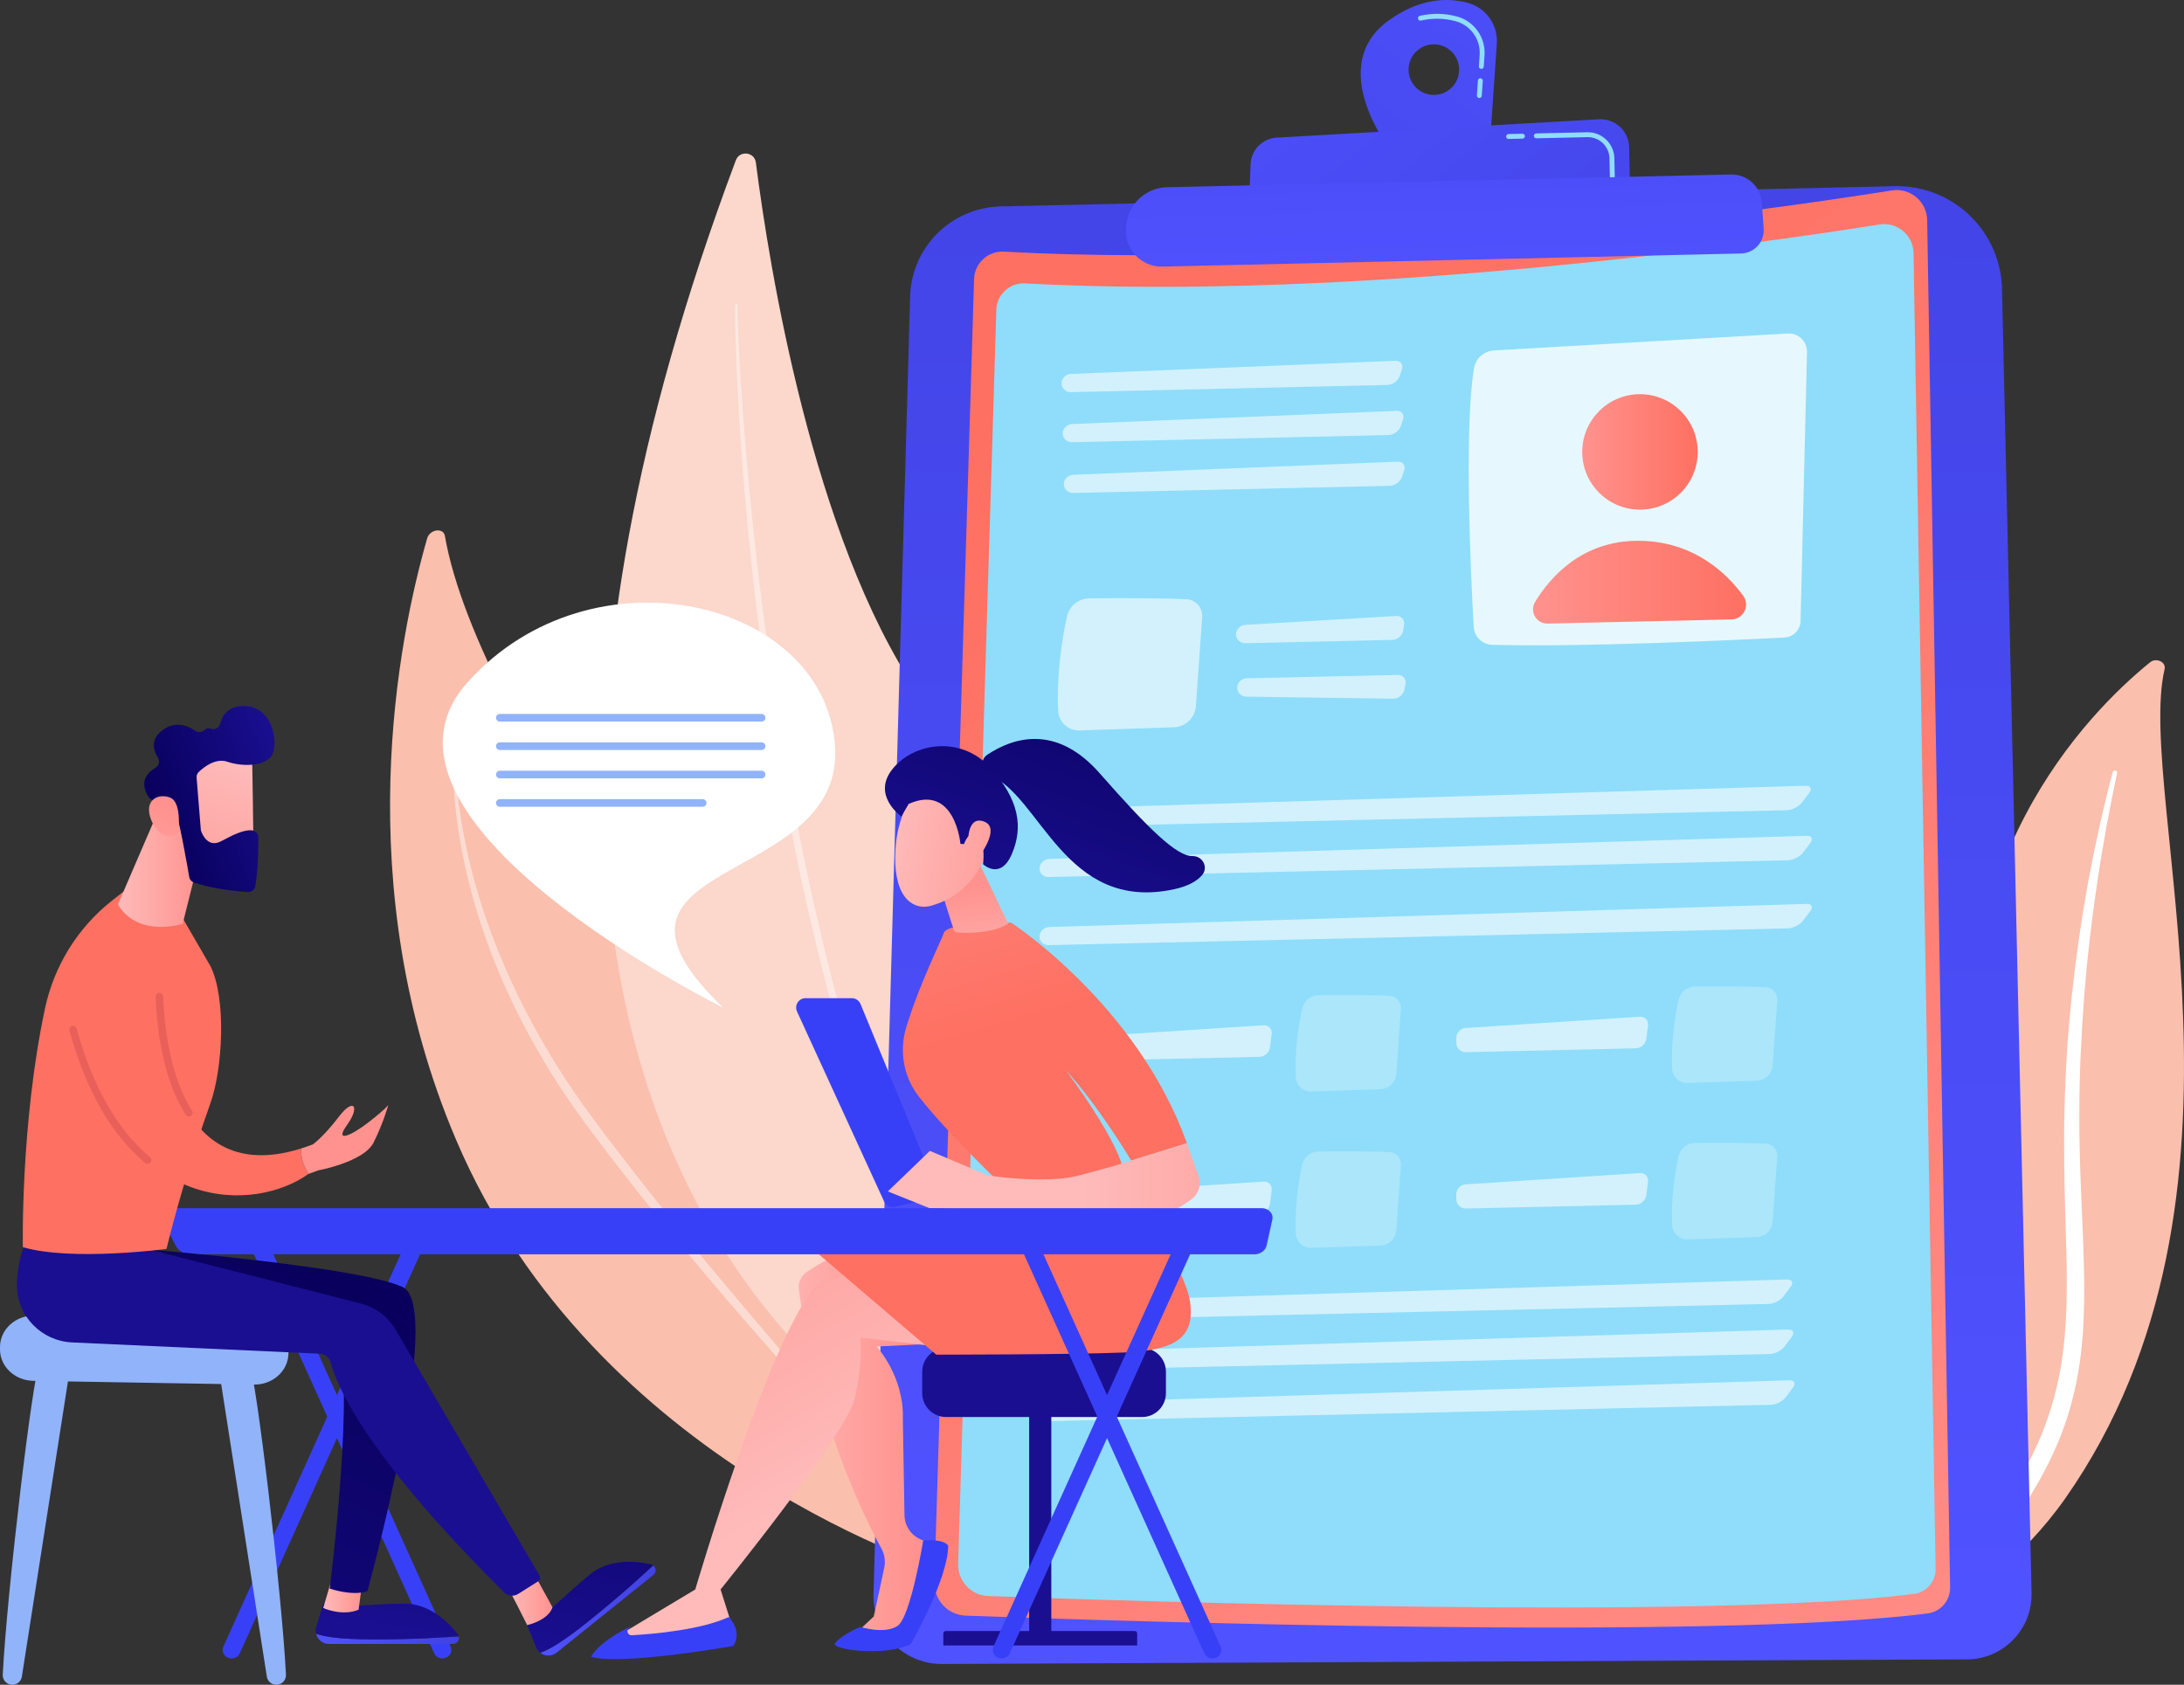
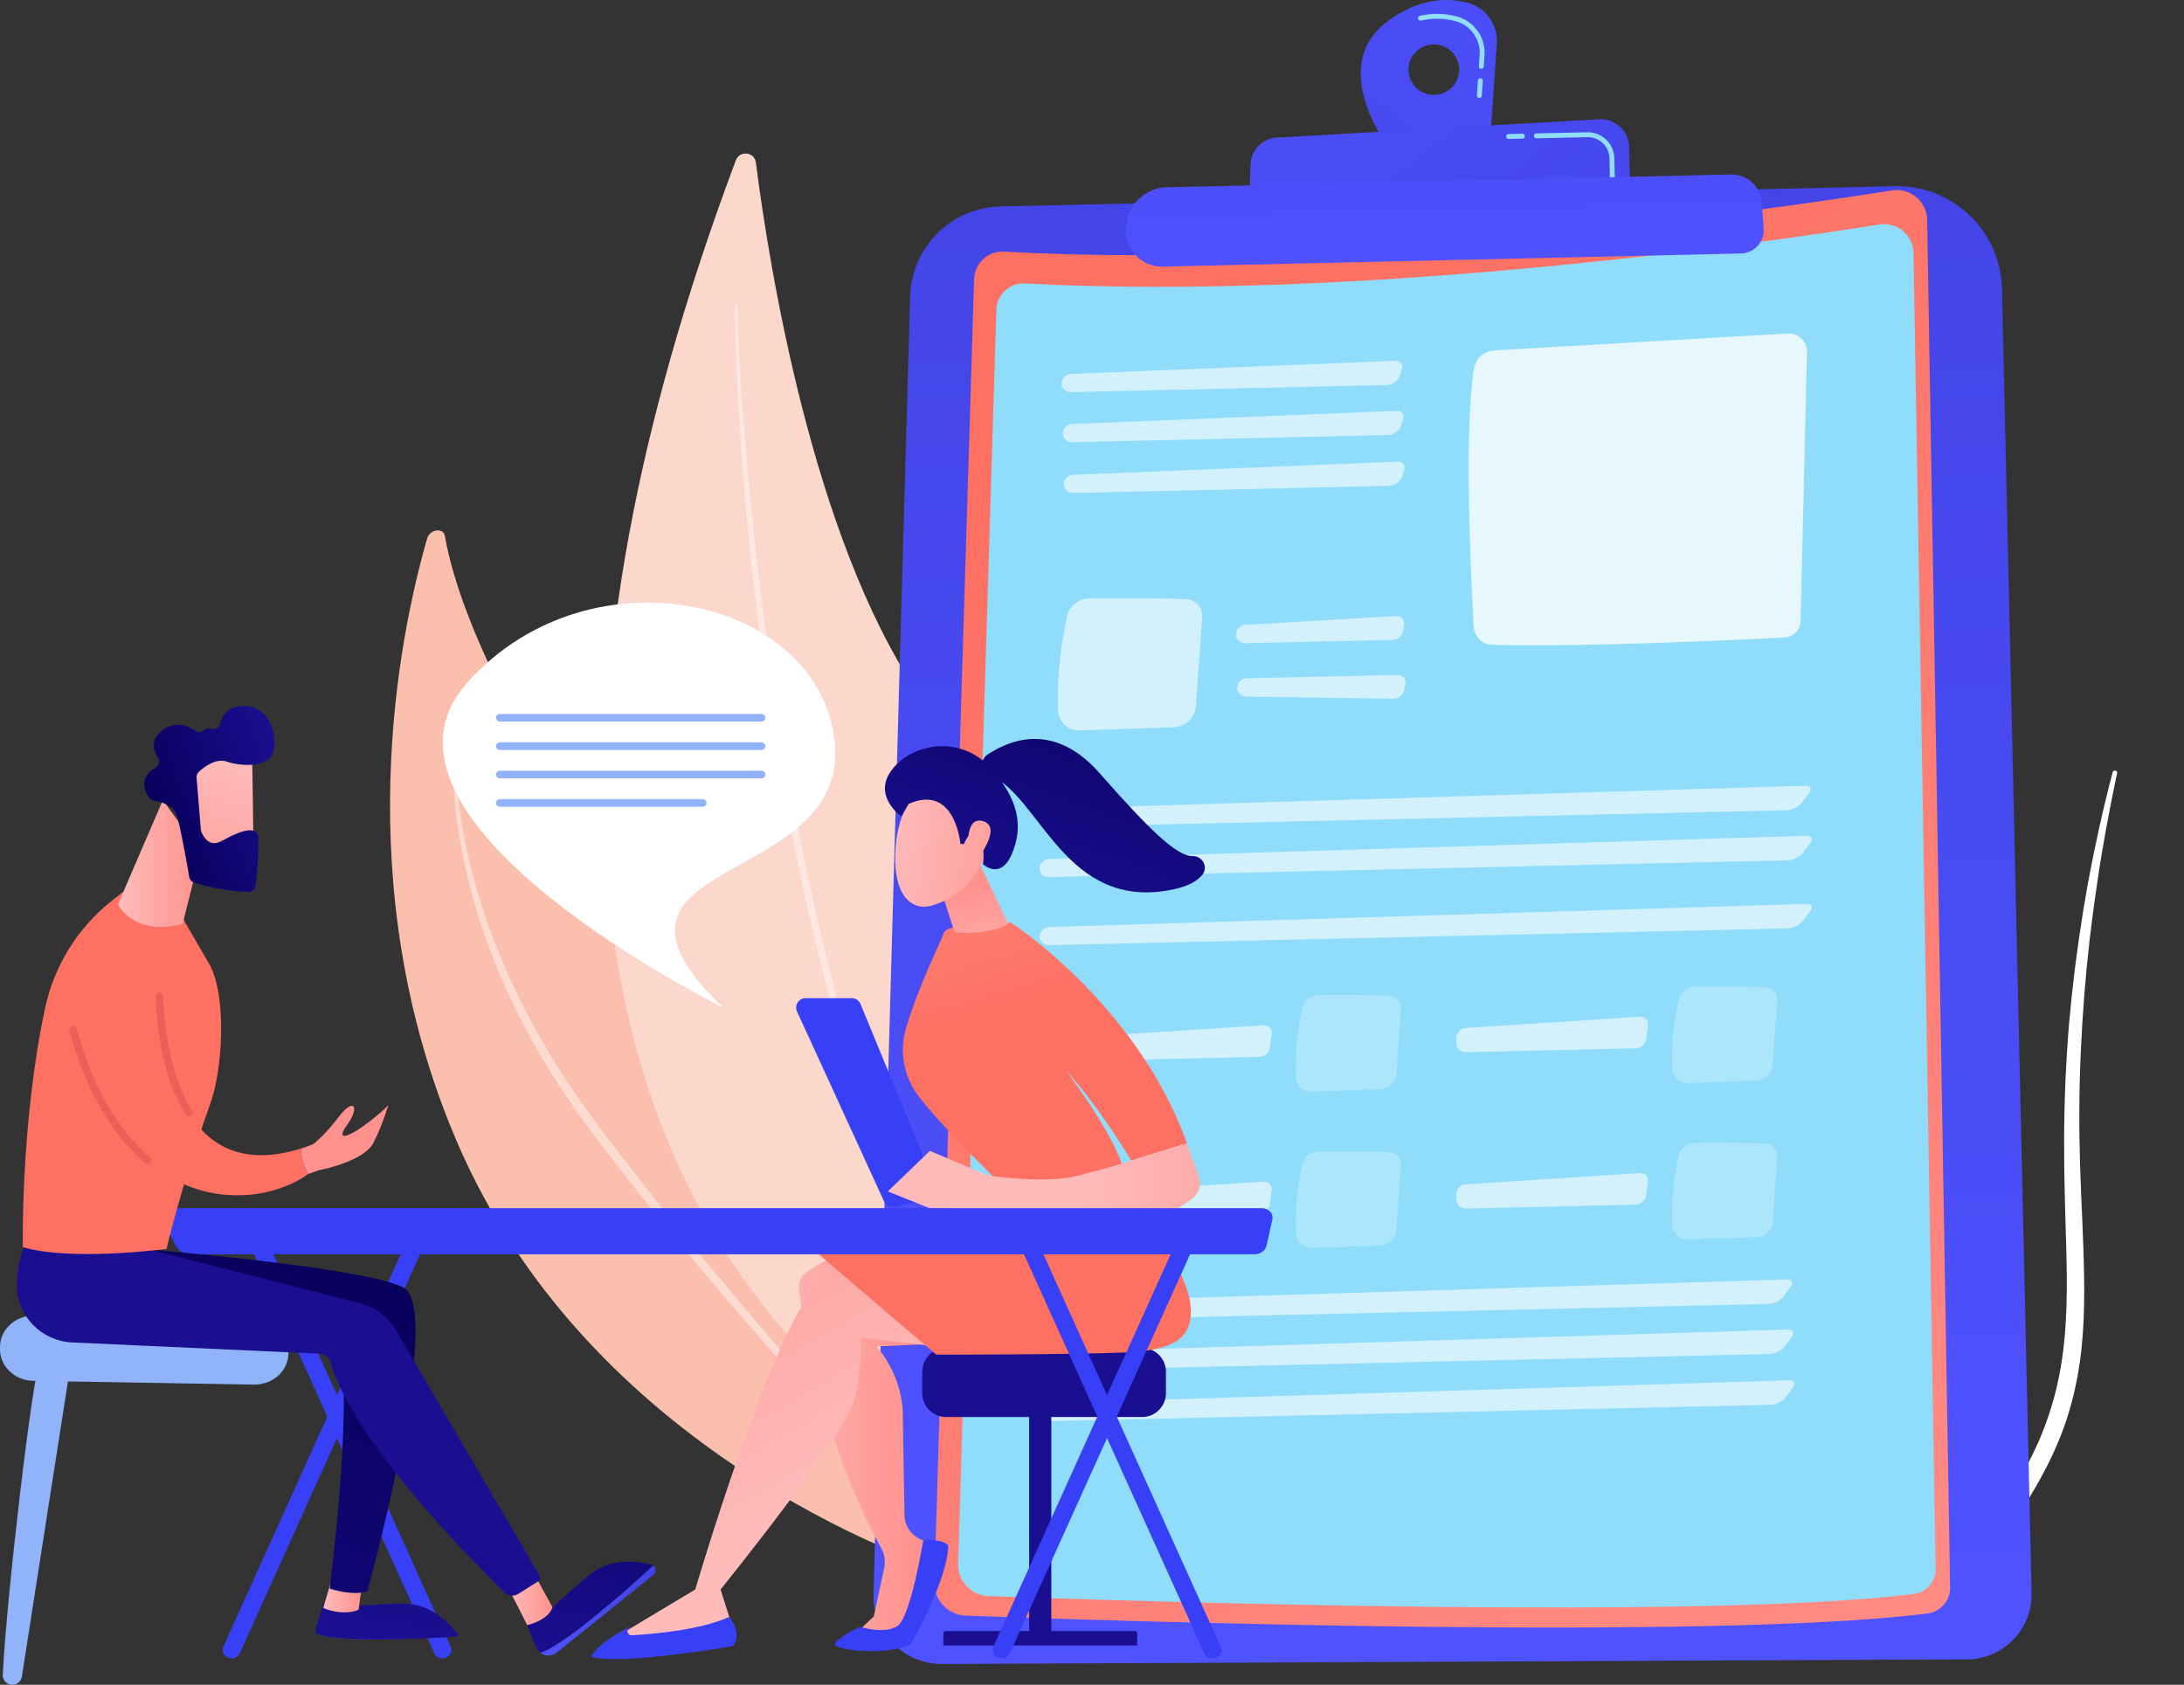
<svg xmlns="http://www.w3.org/2000/svg" id="Layer_1" x="0px" y="0px" width="609.568px" height="470.277px" viewBox="0 0 609.568 470.277" xml:space="preserve">
  <rect x="0" y="0" width="609.568" height="470.277" fill="#333333" stroke="none" />
  <g>
    <g>
-       <path fill="#FABFAD" d="M604.154,186.787c0.469-1.99-2.33-3.312-4.046-1.922c-17.404,14.113-59.225,56.38-48.804,130.24    c13.076,92.671-9.277,126.486-37.106,147.113c0,0,38.218-9.7,62.264-44.011C635.493,333.961,595.844,222.17,604.154,186.787z" />
      <path fill="#FFFFFF" d="M590.908,215.732c-2.178,10.316-4.117,20.665-5.616,31.06c-1.564,10.385-2.763,20.805-3.58,31.247    c-0.771,10.443-1.319,20.894-1.35,31.351c-0.087,10.454,0.348,20.902,0.826,31.39c0.411,10.485,0.896,21.044,0.128,31.68    c-0.754,10.613-2.99,21.319-7.424,31.354c-1.104,2.5-2.271,4.994-3.595,7.405c-1.274,2.43-2.67,4.813-4.119,7.174    c-2.92,4.712-6.207,9.263-9.871,13.583c-7.354,8.623-16.227,16.275-25.998,22.749c-1.026,0.684-2.502,0.518-3.292-0.374    c-0.772-0.872-0.6-2.114,0.38-2.804l0.007-0.007c2.324-1.631,4.627-3.282,6.833-5.021c1.12-0.855,2.193-1.748,3.284-2.625    c1.053-0.911,2.148-1.787,3.167-2.725c4.152-3.694,7.996-7.636,11.482-11.8c7.015-8.295,12.631-17.537,16.886-27.117    c2.064-4.813,3.714-9.75,4.922-14.777c1.197-5.03,1.956-10.146,2.374-15.306c0.838-10.321,0.458-20.775,0.134-31.264    c-0.309-10.488-0.533-21.029-0.257-31.564c0.123-5.266,0.354-10.529,0.694-15.787c0.153-2.631,0.366-5.258,0.57-7.883    c0.235-2.625,0.489-5.246,0.766-7.868c1.129-10.485,2.63-20.933,4.509-31.325c1.939-10.384,4.193-20.721,6.906-30.965    c0.078-0.292,0.417-0.477,0.756-0.409C590.761,215.168,590.97,215.448,590.908,215.732z" />
    </g>
    <g>
      <path fill="#FABFAD" d="M264.982,439.034c0,0,11.246-44.133-22.254-90.968c-31.078-43.45-109.135-144.27-118.557-198.468    c-0.415-2.401-4.209-1.877-4.948,0.687c-7.91,27.519-22.138,96.766,8.012,167.734C166.116,409.54,264.982,439.034,264.982,439.034    z" />
      <path opacity="0.45" fill="#FFFFFF" d="M127.206,199.69c0,0-0.136,1.045-0.238,3.018c-0.099,1.972-0.161,4.869-0.048,8.552    c0.125,3.68,0.453,8.142,1.137,13.222c0.696,5.073,1.699,10.77,3.185,16.896c1.477,6.123,3.471,12.658,5.992,19.414    c2.543,6.748,5.559,13.74,9.152,20.738c3.593,6.994,7.681,14.03,12.247,20.911c1.166,1.705,2.334,3.418,3.504,5.134    c1.223,1.681,2.453,3.37,3.68,5.059c2.495,3.359,5.051,6.733,7.614,10.063c5.128,6.682,10.375,13.273,15.593,19.724    c5.215,6.45,10.437,12.728,15.536,18.763c10.157,12.113,19.855,23.255,27.867,33.077c4.014,4.911,7.534,9.546,10.516,13.761    c2.98,4.214,5.379,8.036,7.165,11.292c1.792,3.256,2.952,5.94,3.703,7.782c0.372,0.922,0.61,1.648,0.793,2.128    c0.177,0.486,0.266,0.732,0.266,0.732c0.065,0.171-0.021,0.358-0.195,0.421c-0.167,0.063-0.35-0.022-0.417-0.185l-0.006-0.016    c0,0-0.097-0.243-0.286-0.713c-0.2-0.471-0.46-1.177-0.858-2.075c-0.793-1.798-2.052-4.394-3.895-7.567    c-1.843-3.174-4.309-6.897-7.366-11.006c-3.048-4.117-6.708-8.6-10.754-13.446c-8.121-9.679-17.983-20.672-28.313-32.668    c-5.147-6.016-10.417-12.275-15.687-18.705c-5.273-6.435-10.51-13.062-15.671-19.756c-2.584-3.356-5.125-6.704-7.643-10.089    c-1.236-1.716-2.469-3.426-3.696-5.131c-1.179-1.742-2.347-3.482-3.517-5.211c-4.576-6.987-8.696-14.117-12.221-21.25    c-3.532-7.126-6.544-14.218-8.934-21.106c-2.398-6.883-4.264-13.526-5.623-19.739c-1.365-6.208-2.261-11.975-2.755-17.11    c-0.514-5.135-0.687-9.632-0.684-13.333c0.003-3.703,0.212-6.606,0.401-8.576c0.192-1.972,0.375-3.013,0.375-3.013    c0.004-0.023,0.022-0.038,0.045-0.035C127.193,199.647,127.209,199.668,127.206,199.69z" />
    </g>
    <g>
      <path fill="#FBD7CC" d="M205.379,44.736c1.059-2.826,5.208-2.353,5.591,0.639c3.702,28.922,15.786,104.456,45.095,147.911    c47.721,70.756,70.679,177.616,26.499,224.706C282.563,417.992,90.075,352.448,205.379,44.736z" />
      <path opacity="0.43" fill="#FFFFFF" d="M205.854,85.28c0,0-0.006,0.301-0.02,0.884c0.016,0.58,0.016,1.417,0.055,2.554    c0.051,2.259,0.196,5.576,0.404,9.796c0.229,4.217,0.518,9.339,0.954,15.207c0.405,5.868,0.996,12.481,1.619,19.697    c0.681,7.208,1.436,15.014,2.409,23.254c0.921,8.247,2.081,16.917,3.304,25.883c1.288,8.956,2.663,18.207,4.288,27.567    c0.404,2.339,0.809,4.69,1.213,7.045c0.44,2.351,0.876,4.711,1.32,7.073c0.848,4.73,1.846,9.451,2.793,14.184    c0.941,4.73,2.049,9.427,3.038,14.129c1.076,4.682,2.164,9.345,3.27,13.962c0.584,2.301,1.165,4.591,1.743,6.874    c0.587,2.277,1.13,4.555,1.769,6.792c0.617,2.247,1.23,4.475,1.84,6.687c0.306,1.106,0.608,2.211,0.909,3.311    c0.324,1.092,0.646,2.181,0.97,3.264c0.645,2.168,1.288,4.314,1.923,6.44c0.321,1.063,0.64,2.122,0.958,3.174    c0.34,1.047,0.674,2.086,1.011,3.122c0.668,2.07,1.33,4.119,1.985,6.143c0.327,1.01,0.636,2.019,0.973,3.013    c0.347,0.992,0.69,1.979,1.031,2.954c0.684,1.958,1.358,3.887,2.023,5.788c0.331,0.95,0.662,1.893,0.989,2.828    c0.35,0.928,0.697,1.848,1.043,2.759c1.403,3.637,2.691,7.181,4.053,10.528c1.388,3.341,2.72,6.542,3.985,9.584    c1.31,3.026,2.63,5.859,3.831,8.544c0.606,1.338,1.195,2.634,1.763,3.882c0.607,1.231,1.198,2.415,1.76,3.556    c1.134,2.279,2.171,4.371,3.109,6.262c0.456,0.953,0.947,1.822,1.396,2.646c0.45,0.826,0.87,1.601,1.262,2.32    c0.784,1.439,1.448,2.667,1.988,3.659c1.082,1.988,1.657,3.049,1.657,3.049l0.006,0.013c0.086,0.16,0.026,0.358-0.131,0.444    c-0.158,0.087-0.353,0.029-0.443-0.123c0,0-0.601-1.051-1.728-3.017c-0.564-0.983-1.259-2.196-2.077-3.622    c-0.408-0.715-0.845-1.483-1.313-2.3c-0.465-0.822-0.976-1.683-1.448-2.633c-0.97-1.879-2.049-3.961-3.221-6.226    c-0.587-1.133-1.197-2.313-1.83-3.537c-0.591-1.244-1.205-2.533-1.837-3.865c-1.243-2.673-2.63-5.488-3.979-8.51    c-1.303-3.041-2.671-6.237-4.104-9.573c-1.4-3.349-2.729-6.887-4.174-10.522c-0.36-0.913-0.716-1.831-1.079-2.758    c-0.337-0.937-0.678-1.879-1.021-2.829c-0.684-1.898-1.38-3.83-2.087-5.783c-2.797-7.833-5.482-16.188-8.061-24.886    c-0.328-1.084-0.655-2.176-0.983-3.27c-0.308-1.102-0.616-2.206-0.928-3.315c-0.616-2.219-1.239-4.456-1.866-6.703    c-0.649-2.242-1.201-4.522-1.798-6.807c-0.588-2.287-1.179-4.582-1.773-6.891c-1.124-4.625-2.232-9.294-3.327-13.987    c-0.51-2.354-1.021-4.714-1.535-7.075c-0.51-2.362-1.03-4.725-1.487-7.099c-0.938-4.746-1.92-9.482-2.758-14.226    c-0.437-2.371-0.871-4.735-1.3-7.092c-0.398-2.365-0.8-4.718-1.198-7.066c-1.599-9.386-2.948-18.658-4.209-27.635    c-1.182-8.99-2.241-17.689-3.099-25.953c-0.899-8.264-1.586-16.09-2.2-23.315c-1.159-14.457-1.747-26.529-2.061-34.984    c-0.139-4.228-0.229-7.549-0.245-9.82c-0.022-1.126-0.006-2.025-0.009-2.615c0.022-0.587,0.032-0.89,0.032-0.89    c0.003-0.18,0.157-0.322,0.337-0.316c0.18,0.008,0.321,0.156,0.318,0.335V85.28z" />
    </g>
    <g>
      <linearGradient id="SVGID_1_" gradientUnits="userSpaceOnUse" x1="405.406" y1="446.869" x2="406.339" y2="-33.534">
        <stop offset="0" style="stop-color:#4F52FF" />
        <stop offset="1" style="stop-color:#4042E2" />
      </linearGradient>
      <path fill="url(#SVGID_1_)" d="M528.769,51.969l-249.49,5.654c-13.763,0.312-24.868,11.354-25.26,25.118l-10.218,362.13    c-0.306,10.77,8.369,19.651,19.142,19.604l286.066-1.282c10.122-0.047,18.239-8.389,18.012-18.507l-8.25-364.044    C558.404,64.439,544.972,51.603,528.769,51.969z" />
      <g>
        <linearGradient id="SVGID_2_" gradientUnits="userSpaceOnUse" x1="-1075.91" y1="587.975" x2="-784.848" y2="158.556" gradientTransform="matrix(-1 0.023 0.023 1 -486.697 -26.361)">
          <stop offset="0" style="stop-color:#FF928E" />
          <stop offset="1" style="stop-color:#FE7062" />
        </linearGradient>
        <path fill="url(#SVGID_2_)" d="M528.027,53.155c-33.966,5.392-150.798,22.335-247.834,17.093     c-4.425-0.238-8.183,3.195-8.317,7.625l-11.079,363.764c-0.151,4.989,3.751,9.161,8.738,9.344     c40.792,1.487,208.782,7.006,268.484-0.617c3.632-0.466,6.326-3.594,6.269-7.256l-6.403-381.672     C537.799,56.25,533.148,52.341,528.027,53.155z" />
        <path fill="#8FDDFA" d="M524.59,62.662c-32.683,5.19-145.12,21.496-238.498,16.451c-4.258-0.229-7.877,3.075-8.005,7.337     l-10.661,350.066c-0.148,4.801,3.609,8.817,8.407,8.991c39.26,1.432,200.92,6.743,258.375-0.593     c3.497-0.446,6.091-3.459,6.03-6.983L534.08,70.63C533.996,65.64,529.52,61.88,524.59,62.662z" />
        <path opacity="0.78" fill="#FFFFFF" d="M504.338,98.275l-1.785,75.039c-0.058,2.495-2.027,4.523-4.521,4.651     c-13.873,0.705-57.108,2.74-81.561,2.021c-2.769-0.083-5.003-2.266-5.157-5.031c-0.784-14.049-2.732-54.941,0.083-72.119     c0.457-2.774,2.784-4.854,5.592-5.014l81.991-4.73C501.936,92.925,504.408,95.314,504.338,98.275z" />
        <linearGradient id="SVGID_3_" gradientUnits="userSpaceOnUse" x1="441.608" y1="126.145" x2="473.845" y2="126.145">
          <stop offset="0" style="stop-color:#FF928E" />
          <stop offset="1" style="stop-color:#FE7062" />
        </linearGradient>
-         <path fill="url(#SVGID_3_)" d="M441.612,126.51c0.203,8.9,7.58,15.951,16.48,15.749c8.902-0.2,15.95-7.578,15.748-16.478     c-0.199-8.9-7.578-15.952-16.478-15.75C448.463,110.232,441.412,117.61,441.612,126.51z" />
        <linearGradient id="SVGID_4_" gradientUnits="userSpaceOnUse" x1="427.871" y1="162.509" x2="487.345" y2="162.509">
          <stop offset="0" style="stop-color:#FF928E" />
          <stop offset="1" style="stop-color:#FE7062" />
        </linearGradient>
-         <path fill="url(#SVGID_4_)" d="M483.276,172.901l-51.339,1.163c-3.146,0.071-5.111-3.362-3.478-6.051     c4.207-6.923,13.106-17.154,28.915-17.06c15.24,0.092,24.471,8.942,29.157,15.332     C488.519,168.998,486.642,172.824,483.276,172.901z" />
        <g opacity="0.6">
          <path fill="#FFFFFF" d="M298.898,109.458c-1.445,0.034-2.624-1.072-2.61-2.457c0.006-1.384,1.194-2.564,2.642-2.623      l90.534-3.667c1.444-0.058,2.26,1.02,1.81,2.393l-0.587,1.794c-0.45,1.375-2,2.525-3.446,2.558L298.898,109.458z" />
        </g>
        <g opacity="0.6">
          <path fill="#FFFFFF" d="M389.779,114.686c1.444-0.058,2.261,1.02,1.811,2.395l-0.584,1.792c-0.45,1.374-2.003,2.526-3.446,2.559      l-88.346,2.002c-1.445,0.033-2.62-1.073-2.61-2.457c0.01-1.385,1.197-2.565,2.643-2.622L389.779,114.686z" />
        </g>
        <g opacity="0.6">
          <path fill="#FFFFFF" d="M390.103,128.865c1.441-0.059,2.257,1.018,1.807,2.392l-0.584,1.794c-0.449,1.375-2,2.526-3.45,2.556      l-88.342,2.002c-1.445,0.034-2.618-1.071-2.61-2.454c0.009-1.385,1.2-2.565,2.642-2.624L390.103,128.865z" />
        </g>
        <path opacity="0.6" fill="#FFFFFF" d="M331.19,167.279c-6.955-0.374-19.955-0.325-27.112-0.263     c-3.031,0.026-5.646,2.138-6.288,5.101c-1.252,5.757-2.932,15.738-2.454,26.265c0.142,3.151,2.784,5.61,5.938,5.506l26.393-0.884     c3.247-0.107,5.886-2.65,6.115-5.891l1.759-24.889C335.72,169.65,333.765,167.419,331.19,167.279z" />
        <g opacity="0.6">
          <path fill="#FFFFFF" d="M347.622,179.546c-1.441,0.031-2.636-1.075-2.646-2.458c-0.014-1.384,1.159-2.584,2.604-2.67      l42.073-2.471c1.446-0.087,2.447,1.014,2.232,2.445l-0.235,1.562c-0.215,1.431-1.573,2.628-3.021,2.661L347.622,179.546z" />
        </g>
        <g opacity="0.6">
          <path fill="#FFFFFF" d="M390.131,188.403c1.446-0.033,2.412,1.104,2.143,2.525l-0.292,1.554      c-0.271,1.421-1.67,2.566-3.119,2.546l-41.011-0.57c-1.444-0.02-2.597-1.169-2.555-2.551c0.039-1.383,1.252-2.54,2.697-2.572      L390.131,188.403z" />
        </g>
        <g opacity="0.6">
          <path fill="#FFFFFF" d="M292.344,230.841c-1.445,0.034-2.579-1.074-2.517-2.458c0.058-1.386,1.291-2.557,2.736-2.6      l211.355-6.456c1.443-0.043,1.91,0.862,1.035,2.015l-2.031,2.67c-0.874,1.153-2.771,2.119-4.217,2.155L292.344,230.841z" />
        </g>
        <g opacity="0.6">
          <path fill="#FFFFFF" d="M504.232,233.303c1.444-0.044,1.913,0.862,1.039,2.014l-2.031,2.671      c-0.874,1.151-2.772,2.121-4.221,2.153l-206.357,4.676c-1.445,0.03-2.579-1.075-2.521-2.46c0.061-1.386,1.291-2.555,2.739-2.598      L504.232,233.303z" />
        </g>
        <g opacity="0.6">
          <path fill="#FFFFFF" d="M504.232,252.311c1.444-0.045,1.913,0.862,1.039,2.013l-2.031,2.673      c-0.874,1.148-2.772,2.119-4.221,2.15l-206.357,4.677c-1.445,0.029-2.579-1.074-2.521-2.46c0.061-1.387,1.291-2.555,2.739-2.599      L504.232,252.311z" />
        </g>
        <path opacity="0.25" fill="#FFFFFF" d="M492.876,275.576c-5.075-0.274-14.574-0.238-19.8-0.191     c-2.216,0.019-4.123,1.561-4.592,3.728c-0.914,4.201-2.142,11.49-1.791,19.177c0.105,2.303,2.033,4.098,4.334,4.021l19.276-0.643     c2.371-0.081,4.297-1.938,4.464-4.303l1.285-18.177C496.187,277.307,494.755,275.677,492.876,275.576z" />
        <g opacity="0.6">
          <path fill="#FFFFFF" d="M457.682,283.813c1.442-0.094,2.478,1.005,2.293,2.44l-0.472,3.705c-0.18,1.434-1.513,2.635-2.96,2.667      l-47.414,1.073c-1.446,0.034-2.642-1.123-2.656-2.571l-0.016-1.378c-0.013-1.446,1.156-2.705,2.599-2.798L457.682,283.813z" />
        </g>
        <path opacity="0.25" fill="#FFFFFF" d="M387.836,277.957c-5.077-0.274-14.573-0.24-19.797-0.193     c-2.216,0.017-4.124,1.563-4.596,3.727c-0.912,4.204-2.138,11.494-1.789,19.18c0.103,2.303,2.033,4.098,4.336,4.023l19.273-0.648     c2.373-0.078,4.3-1.935,4.47-4.302l1.28-18.177C391.147,279.689,389.721,278.056,387.836,277.957z" />
        <g opacity="0.6">
          <path fill="#FFFFFF" d="M352.645,286.193c1.441-0.093,2.476,1.003,2.292,2.44l-0.472,3.703      c-0.182,1.435-1.511,2.636-2.957,2.667l-47.416,1.075c-1.445,0.031-2.643-1.125-2.656-2.569l-0.016-1.383      c-0.014-1.444,1.156-2.703,2.598-2.797L352.645,286.193z" />
        </g>
        <path opacity="0.25" fill="#FFFFFF" d="M492.876,319.218c-5.075-0.274-14.574-0.238-19.8-0.193     c-2.216,0.021-4.123,1.563-4.592,3.729c-0.914,4.2-2.142,11.491-1.791,19.179c0.105,2.301,2.033,4.098,4.334,4.021l19.276-0.644     c2.371-0.081,4.297-1.938,4.464-4.304l1.285-18.177C496.187,320.949,494.755,319.319,492.876,319.218z" />
        <g opacity="0.6">
          <path fill="#FFFFFF" d="M457.682,327.455c1.442-0.094,2.478,1.006,2.293,2.438l-0.472,3.707c-0.18,1.434-1.513,2.635-2.96,2.667      l-47.414,1.073c-1.446,0.034-2.642-1.123-2.656-2.57l-0.016-1.379c-0.013-1.447,1.156-2.706,2.599-2.798L457.682,327.455z" />
        </g>
        <path opacity="0.25" fill="#FFFFFF" d="M387.836,321.597c-5.077-0.272-14.573-0.238-19.797-0.191     c-2.216,0.017-4.124,1.563-4.596,3.727c-0.912,4.203-2.138,11.493-1.789,19.181c0.103,2.303,2.033,4.097,4.336,4.021     l19.273-0.646c2.373-0.076,4.3-1.935,4.47-4.302l1.28-18.177C391.147,323.329,389.721,321.698,387.836,321.597z" />
        <g opacity="0.6">
          <path fill="#FFFFFF" d="M352.645,329.836c1.441-0.096,2.476,1.003,2.292,2.44l-0.472,3.7c-0.182,1.437-1.511,2.637-2.957,2.669      l-47.416,1.073c-1.445,0.033-2.643-1.123-2.656-2.567l-0.016-1.383c-0.014-1.443,1.156-2.703,2.598-2.797L352.645,329.836z" />
        </g>
        <g opacity="0.6">
          <path fill="#FFFFFF" d="M293.214,368.521c-1.448,0.031-2.582-1.073-2.527-2.459c0.062-1.385,1.288-2.557,2.736-2.602      l205.285-6.314c1.448-0.047,1.927,0.871,1.07,2.033l-1.94,2.624c-0.856,1.165-2.745,2.144-4.19,2.175L293.214,368.521z" />
        </g>
        <g opacity="0.6">
          <path fill="#FFFFFF" d="M499.027,371.122c1.444-0.047,1.926,0.869,1.068,2.033l-1.939,2.623      c-0.857,1.164-2.745,2.144-4.191,2.175l-200.436,4.542c-1.445,0.032-2.582-1.075-2.524-2.459      c0.059-1.383,1.288-2.557,2.733-2.599L499.027,371.122z" />
        </g>
        <g opacity="0.6">
          <path fill="#FFFFFF" d="M499.352,385.296c1.44-0.042,1.922,0.873,1.063,2.036l-1.937,2.624c-0.86,1.165-2.745,2.143-4.191,2.175      l-200.433,4.542c-1.448,0.032-2.585-1.074-2.524-2.459c0.055-1.384,1.285-2.555,2.73-2.599L499.352,385.296z" />
        </g>
      </g>
      <linearGradient id="SVGID_5_" gradientUnits="userSpaceOnUse" x1="369.165" y1="11.165" x2="245.577" y2="173.742" gradientTransform="matrix(1 -0.023 0.023 1 74.612 -39.858)">
        <stop offset="0" style="stop-color:#4F52FF" />
        <stop offset="1" style="stop-color:#4042E2" />
      </linearGradient>
      <path fill="url(#SVGID_5_)" d="M387.73,41.368l28.251-3.153l1.79-26.019c0.358-5.234-3.013-10.021-8.077-11.392    c-5.553-1.501-13.391-1.448-22.26,5.026C370.036,18.527,387.73,41.368,387.73,41.368z M393.138,19.597    c-0.087-3.9,3.002-7.13,6.897-7.218c3.898-0.088,7.132,2.999,7.218,6.898c0.09,3.898-2.999,7.13-6.897,7.218    C396.458,26.584,393.224,23.496,393.138,19.597z" />
      <path fill="#8FDDFA" d="M412.842,27.355c-0.375-0.026-0.659-0.352-0.633-0.729l0.282-4.143c0.026-0.378,0.347-0.664,0.729-0.634    c0.375,0.025,0.661,0.35,0.636,0.727l-0.285,4.143c-0.026,0.358-0.315,0.629-0.666,0.639    C412.887,27.357,412.863,27.357,412.842,27.355z M413.399,19.235c-0.375-0.026-0.658-0.351-0.633-0.729l0.215-3.146    c0.299-4.34-2.513-8.307-6.688-9.437c-3.183-0.861-6.445-0.922-9.694-0.179c-0.371,0.082-0.732-0.146-0.819-0.513    c-0.084-0.368,0.148-0.733,0.514-0.819c3.471-0.793,6.955-0.73,10.356,0.191c4.803,1.3,8.038,5.863,7.693,10.851l-0.215,3.147    c-0.022,0.354-0.314,0.628-0.664,0.634C413.441,19.236,413.423,19.236,413.399,19.235z" />
      <linearGradient id="SVGID_6_" gradientUnits="userSpaceOnUse" x1="-832.771" y1="24.346" x2="-947.565" y2="175.355" gradientTransform="matrix(-1 0.023 0.023 1 -486.697 -26.361)">
        <stop offset="0" style="stop-color:#4F52FF" />
        <stop offset="1" style="stop-color:#4042E2" />
      </linearGradient>
      <path fill="url(#SVGID_6_)" d="M454.994,54.119l-0.295-13.055c-0.103-4.505-3.918-8.031-8.421-7.773l-89.935,5.123    c-3.988,0.228-7.154,3.452-7.302,7.449l-0.469,12.56L454.994,54.119z" />
      <path fill="#8FDDFA" d="M421.068,38.784l3.873-0.089c0.376-0.008,0.675-0.321,0.669-0.699c-0.01-0.375-0.321-0.676-0.701-0.666    l-3.869,0.086c-0.378,0.008-0.678,0.322-0.668,0.699C420.377,38.493,420.692,38.792,421.068,38.784z" />
      <path fill="#8FDDFA" d="M450.03,50.131c0.379-0.008,0.678-0.321,0.667-0.698l-0.118-5.282c-0.094-4.08-3.487-7.323-7.569-7.232    l-14.229,0.323c-0.379,0.008-0.678,0.321-0.668,0.698c0.011,0.379,0.322,0.676,0.697,0.667l14.232-0.321    c3.326-0.076,6.095,2.569,6.171,5.897l0.118,5.281C449.34,49.841,449.655,50.14,450.03,50.131z" />
      <linearGradient id="SVGID_7_" gradientUnits="userSpaceOnUse" x1="403.702" y1="84.689" x2="399.971" y2="-82.272">
        <stop offset="0" style="stop-color:#4F52FF" />
        <stop offset="1" style="stop-color:#4042E2" />
      </linearGradient>
      <path fill="url(#SVGID_7_)" d="M483.089,48.704l-157.393,3.561c-5.659,0.127-10.404,4.311-11.242,9.909l-0.117,0.772    c-0.917,6.132,3.912,11.611,10.11,11.471l161.475-3.658c3.709-0.083,6.596-3.253,6.333-6.954l-0.512-7.219    C491.426,52.069,487.613,48.602,483.089,48.704z" />
    </g>
    <g>
      <g>
        <linearGradient id="SVGID_8_" gradientUnits="userSpaceOnUse" x1="222.21" y1="307.782" x2="261.347" y2="307.782">
          <stop offset="0" style="stop-color:#3840F7" />
          <stop offset="1" style="stop-color:#3840F7" />
        </linearGradient>
        <path fill="url(#SVGID_8_)" d="M261.148,331.189l-20.976-50.939c-0.405-0.983-1.365-1.627-2.431-1.627h-12.899     c-1.917,0-3.188,1.982-2.389,3.726l24.318,53.058c0.517,1.129,1.75,1.741,2.961,1.472l9.557-2.121     C260.881,334.402,261.767,332.697,261.148,331.189z" />
        <g>
          <linearGradient id="SVGID_9_" gradientUnits="userSpaceOnUse" x1="563.687" y1="140.91" x2="390.139" y2="321.031">
            <stop offset="0" style="stop-color:#09005D" />
            <stop offset="1" style="stop-color:#1A0F91" />
          </linearGradient>
          <rect x="287.248" y="391.215" fill="url(#SVGID_9_)" width="6.179" height="66.8" />
          <linearGradient id="SVGID_10_" gradientUnits="userSpaceOnUse" x1="585.095" y1="151.562" x2="408.702" y2="334.637">
            <stop offset="0" style="stop-color:#09005D" />
            <stop offset="1" style="stop-color:#1A0F91" />
          </linearGradient>
          <path fill="url(#SVGID_10_)" d="M317.388,459.302H263.29v-3.375c0-0.356,0.286-0.646,0.646-0.646h52.808      c0.357,0,0.645,0.29,0.645,0.646V459.302z" />
          <linearGradient id="SVGID_11_" gradientUnits="userSpaceOnUse" x1="544.885" y1="122.812" x2="371.344" y2="302.927">
            <stop offset="0" style="stop-color:#09005D" />
            <stop offset="1" style="stop-color:#1A0F91" />
          </linearGradient>
          <path fill="url(#SVGID_11_)" d="M325.416,388.898c0,3.651-2.987,6.642-6.64,6.642h-54.735c-3.654,0-6.644-2.99-6.644-6.642      v-6.008c0-3.653,2.99-6.644,6.644-6.644h54.735c3.653,0,6.64,2.99,6.64,6.644V388.898z" />
        </g>
        <g>
          <linearGradient id="SVGID_12_" gradientUnits="userSpaceOnUse" x1="2420.944" y1="401.477" x2="2464.865" y2="401.477" gradientTransform="matrix(1 0 0 1 -2209.364 0)">
            <stop offset="0" style="stop-color:#FEBBBA" />
            <stop offset="1" style="stop-color:#FF928E" />
          </linearGradient>
          <path fill="url(#SVGID_12_)" d="M244.739,346.679c0,0-9.178,1.421-19.499,8.318c-1.625,1.086-2.514,2.98-2.27,4.918      c1.236,9.787,6.316,41.467,23.069,72.41c0.887,1.63,1.141,3.532,0.749,5.344l-2.913,13.547l-5.395,5.06h13.902l9.257-25.05      l-3.956-1.251c-3.07-0.971-5.177-3.796-5.235-7.012l-0.462-26.873c0.395-11.975-7.341-20.236-7.341-20.236l22.206-1.078      L244.739,346.679z" />
          <linearGradient id="SVGID_13_" gradientUnits="userSpaceOnUse" x1="1351.032" y1="1154.902" x2="1497.943" y2="1061.235" gradientTransform="matrix(1 0 0 1 -2209.364 0)">
            <stop offset="0" style="stop-color:#53D8FF" />
            <stop offset="1" style="stop-color:#3840F7" />
          </linearGradient>
          <path fill="url(#SVGID_13_)" d="M233.05,458.721c-1.269,1.657,13.628,3.843,21.155,0.22c0,0,10.43-18.147,10.43-27.492      c0,0-0.828-1.909-6.952-1.474c0,0-3.504,21.488-7.204,23.896c-3.699,2.405-10.346,0.243-10.346,0.243      S234.919,456.275,233.05,458.721z" />
          <linearGradient id="SVGID_14_" gradientUnits="userSpaceOnUse" x1="-3948.623" y1="419.858" x2="-3891.877" y2="322.256" gradientTransform="matrix(-1 0 0 1 -3727.477 0)">
            <stop offset="0" style="stop-color:#FEBBBA" />
            <stop offset="1" style="stop-color:#FF928E" />
          </linearGradient>
          <path fill="url(#SVGID_14_)" d="M264.041,376.247c-0.119-0.202-23.908-2.86-23.908-2.86s0.777,7.234-1.654,17.191      c-2.434,9.955-37.359,53.096-37.359,53.096l3.661,11.606c-11.323,3.944-22.459,4.576-33.418,2.013l22.693-13.619      c0,0,21.242-72.386,34.25-85.296l23.846-8.251L264.041,376.247z" />
          <linearGradient id="SVGID_15_" gradientUnits="userSpaceOnUse" x1="443.846" y1="163.021" x2="322.897" y2="308.948">
            <stop offset="0" style="stop-color:#FF928E" />
            <stop offset="1" style="stop-color:#FE7062" />
          </linearGradient>
          <path fill="url(#SVGID_15_)" d="M317.388,334.133c0,0,13.706,20.383,14.83,29.682c1.124,9.299-3.754,13.078-18.133,13.701      c-14.383,0.623-52.771,0.614-52.771,0.614l-32.767-28.003c0,0,23.875-8.521,30.086-10.928      C264.84,336.789,317.388,334.133,317.388,334.133z" />
          <linearGradient id="SVGID_16_" gradientUnits="userSpaceOnUse" x1="1337.589" y1="1133.71" x2="1484.493" y2="1040.047" gradientTransform="matrix(1 0 0 1 -2209.364 0)">
            <stop offset="0" style="stop-color:#53D8FF" />
            <stop offset="1" style="stop-color:#3840F7" />
          </linearGradient>
          <path fill="url(#SVGID_16_)" d="M203.398,451.371c0,0,3.943,3.82,1.28,8.069c0,0-31.235,5.533-39.712,3.022      c0,0,1.76-4.019,11.31-8.593l-0.707,0.541c-0.89,0.684-0.369,2.111,0.755,2.046      C182.614,456.099,195.636,454.945,203.398,451.371z" />
        </g>
        <g>
          <linearGradient id="SVGID_17_" gradientUnits="userSpaceOnUse" x1="257.361" y1="191.748" x2="284.97" y2="285.091">
            <stop offset="0" style="stop-color:#FF928E" />
            <stop offset="1" style="stop-color:#FE7062" />
          </linearGradient>
          <path fill="url(#SVGID_17_)" d="M280.325,331.434c0,0-15.963-15.198-23.818-25.262c-4.249-5.442-5.581-12.605-3.616-19.222      c3.587-12.084,9.961-24.601,10.542-26.549c0.889-2.984,18.786-2.861,18.786-2.861s35.213,22.855,49.051,61.57l-15.54,4.836      c0,0-9.193-15.426-18.281-25.231c0,0,15.722,20.766,16.275,29.268L280.325,331.434z" />
          <linearGradient id="SVGID_18_" gradientUnits="userSpaceOnUse" x1="2484.823" y1="277.279" x2="2480.188" y2="247.534" gradientTransform="matrix(1 0 0 1 -2209.364 0)">
            <stop offset="0" style="stop-color:#FEBBBA" />
            <stop offset="1" style="stop-color:#FF928E" />
          </linearGradient>
          <path fill="url(#SVGID_18_)" d="M261.27,243.715c0.186,0.619,4.858,16.105,5.222,16.424c0.366,0.324,10.244,0.854,14.893-2.325      l-7.886-16.511L261.27,243.715z" />
          <linearGradient id="SVGID_19_" gradientUnits="userSpaceOnUse" x1="3285.034" y1="1838.938" x2="3321.741" y2="1863.87" gradientTransform="matrix(0.909 -0.417 0.417 0.909 -3504.555 -66.999)">
            <stop offset="0" style="stop-color:#FEBBBA" />
            <stop offset="1" style="stop-color:#FF928E" />
          </linearGradient>
          <path fill="url(#SVGID_19_)" d="M255.499,220.999c0,0-5.542,6.054-5.654,18.124c-0.115,12.073,5.475,15.055,10.148,13.674      c4.668-1.382,11.177-4.487,15.166-14.08C279.146,229.124,262.849,213.462,255.499,220.999z" />
          <linearGradient id="SVGID_20_" gradientUnits="userSpaceOnUse" x1="3349.092" y1="1792.103" x2="3287.529" y2="1856.154" gradientTransform="matrix(0.909 -0.417 0.417 0.909 -3504.555 -66.999)">
            <stop offset="0" style="stop-color:#09005D" />
            <stop offset="1" style="stop-color:#1A0F91" />
          </linearGradient>
          <path fill="url(#SVGID_20_)" d="M268.068,235.557c0,0-1.484-16.904-14.441-11.166l-2.055,3.508c0,0-8.42-5.884-2.431-13.286      c5.989-7.405,19.133-9.291,27.228-0.357c8.092,8.933,9.258,16.564,6.063,24.082c-3.196,7.518-8.061,2.89-8.061,2.89      s0.845-6.049-1.522-7.99c-2.367-1.942-3.786,2.365-3.786,2.365L268.068,235.557z" />
          <linearGradient id="SVGID_21_" gradientUnits="userSpaceOnUse" x1="3287.235" y1="1835.7" x2="3323.94" y2="1860.631" gradientTransform="matrix(0.909 -0.417 0.417 0.909 -3504.555 -66.999)">
            <stop offset="0" style="stop-color:#FEBBBA" />
            <stop offset="1" style="stop-color:#FF928E" />
          </linearGradient>
          <path fill="url(#SVGID_21_)" d="M270.251,236.511c0,0-0.809-8.685,4.053-7.31c4.862,1.375,0.331,8.216-1.567,10.627      L270.251,236.511z" />
          <linearGradient id="SVGID_22_" gradientUnits="userSpaceOnUse" x1="2511.436" y1="328.782" x2="2598.495" y2="328.782" gradientTransform="matrix(1 0 0 1 -2209.364 0)">
            <stop offset="0" style="stop-color:#FEBBBA" />
            <stop offset="1" style="stop-color:#FF928E" />
          </linearGradient>
          <path fill="url(#SVGID_22_)" d="M247.809,332.562l11.724-11.303l16.227,6.852c0,0,16.146,2.503,25.387,0      c9.242-2.5,9.242-2.5,9.242-2.5l20.883-6.501l3.278,9.268c0.832,2.353-0.003,4.969-2.04,6.414      c-1.807,1.282-3.923,2.694-5.272,3.284c-2.751,1.205-67.794-0.833-67.794-0.833L247.809,332.562z" />
          <linearGradient id="SVGID_23_" gradientUnits="userSpaceOnUse" x1="3376.455" y1="1818.402" x2="3314.892" y2="1882.453" gradientTransform="matrix(0.909 -0.417 0.417 0.909 -3504.555 -66.999)">
            <stop offset="0" style="stop-color:#09005D" />
            <stop offset="1" style="stop-color:#1A0F91" />
          </linearGradient>
          <path fill="url(#SVGID_23_)" d="M276.108,216.356c-2.431-0.932-2.665-4.285-0.495-5.719c7.007-4.644,19.068-8.725,31.319,5.216      c13.801,15.705,21.521,23.177,25.891,23.106c2.871-0.048,4.547,3.197,2.656,5.359c-1.397,1.599-3.786,3.033-7.759,3.895      C297.097,254.859,290.373,221.82,276.108,216.356z" />
        </g>
        <g>
          <g>
            <linearGradient id="SVGID_24_" gradientUnits="userSpaceOnUse" x1="2271.504" y1="402.737" x2="2328.729" y2="402.737" gradientTransform="matrix(1 0 0 1 -2209.364 0)">
              <stop offset="0" style="stop-color:#3840F7" />
              <stop offset="1" style="stop-color:#3840F7" />
            </linearGradient>
            <path fill="url(#SVGID_24_)" d="M64.629,462.93c-0.328,0-0.661-0.063-0.983-0.194c-1.265-0.516-1.846-1.912-1.303-3.116       l52.243-115.639c0.543-1.203,2.007-1.759,3.272-1.242c1.262,0.52,1.846,1.913,1.303,3.118L66.918,461.493       C66.514,462.393,65.596,462.93,64.629,462.93z" />
            <linearGradient id="SVGID_25_" gradientUnits="userSpaceOnUse" x1="2278.111" y1="402.737" x2="2335.338" y2="402.737" gradientTransform="matrix(1 0 0 1 -2209.364 0)">
              <stop offset="0" style="stop-color:#3840F7" />
              <stop offset="1" style="stop-color:#3840F7" />
            </linearGradient>
            <path fill="url(#SVGID_25_)" d="M123.484,462.93c-0.967,0-1.885-0.537-2.29-1.437L68.951,345.856       c-0.545-1.205,0.042-2.599,1.304-3.118c1.262-0.517,2.729,0.039,3.272,1.242l52.243,115.639       c0.543,1.204-0.042,2.601-1.304,3.116C124.146,462.866,123.811,462.93,123.484,462.93z" />
            <linearGradient id="SVGID_26_" gradientUnits="userSpaceOnUse" x1="2486.431" y1="402.737" x2="2543.655" y2="402.737" gradientTransform="matrix(1 0 0 1 -2209.364 0)">
              <stop offset="0" style="stop-color:#3840F7" />
              <stop offset="1" style="stop-color:#3840F7" />
            </linearGradient>
            <path fill="url(#SVGID_26_)" d="M279.557,462.93c-0.331,0-0.665-0.063-0.982-0.194c-1.265-0.516-1.849-1.912-1.304-3.116       l52.243-115.639c0.541-1.203,2.004-1.759,3.271-1.242c1.265,0.52,1.849,1.913,1.302,3.118l-52.239,115.637       C281.442,462.393,280.521,462.93,279.557,462.93z" />
            <linearGradient id="SVGID_27_" gradientUnits="userSpaceOnUse" x1="2493.037" y1="402.737" x2="2550.264" y2="402.737" gradientTransform="matrix(1 0 0 1 -2209.364 0)">
              <stop offset="0" style="stop-color:#3840F7" />
              <stop offset="1" style="stop-color:#3840F7" />
            </linearGradient>
            <path fill="url(#SVGID_27_)" d="M338.409,462.93c-0.964,0-1.885-0.537-2.29-1.437l-52.243-115.637       c-0.543-1.205,0.042-2.599,1.304-3.118c1.265-0.517,2.729,0.039,3.274,1.242l52.24,115.639       c0.547,1.204-0.039,2.601-1.301,3.116C339.073,462.866,338.736,462.93,338.409,462.93z" />
          </g>
          <linearGradient id="SVGID_28_" gradientUnits="userSpaceOnUse" x1="2254.854" y1="343.685" x2="2564.547" y2="343.685" gradientTransform="matrix(1 0 0 1 -2209.364 0)">
            <stop offset="0" style="stop-color:#3840F7" />
            <stop offset="1" style="stop-color:#3840F7" />
          </linearGradient>
          <path fill="url(#SVGID_28_)" d="M355.129,340.375c0.167-0.772-0.063-1.57-0.632-2.173c-0.569-0.608-1.419-0.96-2.315-0.96      H48.943c-1.179,0-2.274,0.526-2.91,1.397c-0.633,0.871-0.72,1.963-0.225,2.9l3.285,6.241c0.752,1.431,2.383,2.346,4.178,2.346      h296.833c1.667,0,3.102-1.04,3.42-2.478L355.129,340.375z" />
        </g>
      </g>
      <g>
        <g>
          <path fill="#91B3FA" d="M11.021,380.711c-1.833,2.708-9.113,64.087-10.254,86.754c-0.077,1.535,1.15,2.813,2.685,2.813l0,0      c1.324,0,2.451-0.963,2.652-2.271l13.318-85.344L11.021,380.711z" />
-           <path fill="#91B3FA" d="M69.562,380.711c1.833,2.708,9.113,64.087,10.253,86.754c0.077,1.535-1.149,2.813-2.684,2.813l0,0      c-1.324,0-2.45-0.963-2.656-2.271l-13.316-85.344L69.562,380.711z" />
          <path fill="#91B3FA" d="M0.007,375.919L0,376.587c-0.045,4.815,4.104,8.766,9.296,8.854l61.559,1.047      c5.122,0.085,9.386-3.613,9.637-8.353l0.029-0.614c0.26-4.943-3.938-9.107-9.277-9.202l-61.581-1.105      C4.39,367.121,0.052,371.033,0.007,375.919z" />
        </g>
        <g>
          <g>
            <linearGradient id="SVGID_29_" gradientUnits="userSpaceOnUse" x1="3556.093" y1="457.445" x2="3595.976" y2="457.445" gradientTransform="matrix(1 0 0 1 -3467.871 0)">
              <stop offset="0" style="stop-color:#4F52FF" />
              <stop offset="1" style="stop-color:#4042E2" />
            </linearGradient>
-             <path fill="url(#SVGID_29_)" d="M104.262,457.612c-9.778,0-14.104-0.84-16.04-1.604c0.379,1.607,1.808,2.875,3.616,2.875       h34.585c1.165,0,1.9-1.116,1.625-2.126C124.103,457.075,115.729,457.612,104.262,457.612z" />
+             <path fill="url(#SVGID_29_)" d="M104.262,457.612c-9.778,0-14.104-0.84-16.04-1.604h34.585c1.165,0,1.9-1.116,1.625-2.126C124.103,457.075,115.729,457.612,104.262,457.612z" />
            <linearGradient id="SVGID_30_" gradientUnits="userSpaceOnUse" x1="3586.821" y1="380.756" x2="3575.925" y2="456.043" gradientTransform="matrix(1 0 0 1 -3467.871 0)">
              <stop offset="0" style="stop-color:#09005D" />
              <stop offset="1" style="stop-color:#1A0F91" />
            </linearGradient>
            <path fill="url(#SVGID_30_)" d="M128.047,456.757c-0.059-0.204-0.139-0.403-0.286-0.59c-2.634-3.364-7.925-8.644-15.125-8.544       c-10.549,0.149-14.223,1.293-22.421,0.065l-1.934,6.408c-0.199,0.652-0.202,1.307-0.061,1.911       c1.937,0.765,6.262,1.604,16.04,1.604C115.729,457.612,124.103,457.075,128.047,456.757z" />
          </g>
          <linearGradient id="SVGID_31_" gradientUnits="userSpaceOnUse" x1="3558.087" y1="445.427" x2="3568.88" y2="445.427" gradientTransform="matrix(1 0 0 1 -3467.871 0)">
            <stop offset="0" style="stop-color:#FEBBBA" />
            <stop offset="1" style="stop-color:#FF928E" />
          </linearGradient>
          <path fill="url(#SVGID_31_)" d="M92.588,440.78l-2.373,8.073c0,0,5.26,2.395,9.88,0.473l0.913-6.994L92.588,440.78z" />
          <g>
            <linearGradient id="SVGID_32_" gradientUnits="userSpaceOnUse" x1="3618.646" y1="449.542" x2="3650.846" y2="449.542" gradientTransform="matrix(1 0 0 1 -3467.871 0)">
              <stop offset="0" style="stop-color:#4F52FF" />
              <stop offset="1" style="stop-color:#4042E2" />
            </linearGradient>
            <path fill="url(#SVGID_32_)" d="M164.275,452.529c-7.62,6.124-11.515,8.182-13.5,8.801c1.293,1.01,3.198,1.097,4.604-0.034       l26.964-21.665c0.909-0.729,0.787-2.057-0.061-2.663C179.41,439.682,173.215,445.344,164.275,452.529z" />
            <linearGradient id="SVGID_33_" gradientUnits="userSpaceOnUse" x1="3640.794" y1="388.572" x2="3629.898" y2="463.856" gradientTransform="matrix(1 0 0 1 -3467.871 0)">
              <stop offset="0" style="stop-color:#09005D" />
              <stop offset="1" style="stop-color:#1A0F91" />
            </linearGradient>
            <path fill="url(#SVGID_33_)" d="M182.284,436.968c-0.17-0.121-0.36-0.226-0.588-0.278c-4.152-0.962-11.569-1.745-17.119,2.845       c-8.13,6.721-10.282,9.91-17.436,14.092l2.488,6.184c0.254,0.629,0.655,1.139,1.147,1.521c1.985-0.619,5.879-2.677,13.5-8.801       C173.215,445.344,179.41,439.682,182.284,436.968z" />
          </g>
          <linearGradient id="SVGID_34_" gradientUnits="userSpaceOnUse" x1="89.845" y1="355.573" x2="10.967" y2="516.287">
            <stop offset="0" style="stop-color:#09005D" />
            <stop offset="1" style="stop-color:#1A0F91" />
          </linearGradient>
          <path fill="url(#SVGID_34_)" d="M41.82,348.817c0,0,58.534,4.778,70.54,10.431c12.011,5.651-9.8,84.877-9.8,84.877      s-3.269,1.574-10.542-0.687c0,0,7.459-58.465,1.91-71.144l-63.379-10.367L41.82,348.817z" />
          <linearGradient id="SVGID_35_" gradientUnits="userSpaceOnUse" x1="3609.196" y1="446.334" x2="3622.08" y2="446.334" gradientTransform="matrix(1 0 0 1 -3467.871 0)">
            <stop offset="0" style="stop-color:#FEBBBA" />
            <stop offset="1" style="stop-color:#FF928E" />
          </linearGradient>
          <path fill="url(#SVGID_35_)" d="M141.325,442.496c0.543,0.498,5.816,11.13,5.816,11.13s5.87-1.27,7.067-4.985l-5.282-9.598      L141.325,442.496z" />
          <linearGradient id="SVGID_36_" gradientUnits="userSpaceOnUse" x1="3675.348" y1="248.519" x2="3581.572" y2="354.843" gradientTransform="matrix(1 0 0 1 -3467.871 0)">
            <stop offset="0" style="stop-color:#09005D" />
            <stop offset="1" style="stop-color:#1A0F91" />
          </linearGradient>
          <path fill="url(#SVGID_36_)" d="M6.564,348.325c0,0-1.908,4.59-1.831,10.691c0.109,8.435,6.889,15.278,15.314,15.699      l69.198,3.156c1.461,0.067,2.697,1.077,3.063,2.495c1.625,6.287,9.572,25.604,48.425,64.142      c1.034,1.026,2.646,1.201,3.875,0.422l5.53-3.491c0.581-0.368,0.767-1.128,0.417-1.72l-40.288-68.802      c-2.117-3.492-5.517-6.016-9.477-7.026L41.82,348.817L6.564,348.325z" />
          <linearGradient id="SVGID_37_" gradientUnits="userSpaceOnUse" x1="-2272.259" y1="-2148.749" x2="-2360.011" y2="-2003.81" gradientTransform="matrix(-1 0 0 1 -3727.477 0)">
            <stop offset="0" style="stop-color:#FF928E" />
            <stop offset="1" style="stop-color:#FE7062" />
          </linearGradient>
          <path fill="url(#SVGID_37_)" d="M6.378,348.123c0,0-0.687-34.297,6.169-66.574c2.533-11.917,9.12-22.589,18.692-30.131      l3.202-2.521l16.037,6.513l8.244,14.241c4.538,9.075,3.419,28.782,0,38.329c-5.723,15.969-10.302,32.517-12.251,40.645      C46.469,348.625,19.91,352.133,6.378,348.123z" />
          <linearGradient id="SVGID_38_" gradientUnits="userSpaceOnUse" x1="3500.809" y1="241.033" x2="3523.861" y2="241.033" gradientTransform="matrix(1 0 0 1 -3467.871 0)">
            <stop offset="0" style="stop-color:#FEBBBA" />
            <stop offset="1" style="stop-color:#FF928E" />
          </linearGradient>
          <path fill="url(#SVGID_38_)" d="M45.464,223.339l-12.527,29.065c0,0,4.011,9.021,18.041,5.512l5.013-20.044L45.464,223.339z" />
          <g>
            <linearGradient id="SVGID_39_" gradientUnits="userSpaceOnUse" x1="2510.911" y1="3176.148" x2="2478.058" y2="3219.611" gradientTransform="matrix(0.937 -0.349 0.349 0.937 -3396.429 -1888.624)">
              <stop offset="0" style="stop-color:#FEBBBA" />
              <stop offset="1" style="stop-color:#FF928E" />
            </linearGradient>
            <path fill="url(#SVGID_39_)" d="M70.297,210.083c0.147,0.403,0.481,29.042,0.481,29.042l-16.354-0.16l-4.348-27.094       C50.076,211.871,67.766,203.284,70.297,210.083z" />
            <linearGradient id="SVGID_40_" gradientUnits="userSpaceOnUse" x1="2485.818" y1="3186.633" x2="2525.064" y2="3186.633" gradientTransform="matrix(0.937 -0.349 0.349 0.937 -3396.429 -1888.624)">
              <stop offset="0" style="stop-color:#09005D" />
              <stop offset="1" style="stop-color:#1A0F91" />
            </linearGradient>
            <path fill="url(#SVGID_40_)" d="M54.873,217.081l1.172,14.442c0.013,0.186,0.051,0.363,0.115,0.537       c0.395,1.067,2.027,4.638,5.575,2.749c3.224-1.715,6.188-3.23,8.507-3.035c1.04,0.087,1.843,0.948,1.852,1.994       c0.032,2.601-0.012,8.465-0.825,13.553c-0.167,1.033-1.102,1.761-2.146,1.685c-3.144-0.223-9.759-0.877-14.958-2.652       c-0.703-0.24-1.223-0.836-1.348-1.572c-0.616-3.577-2.534-14.441-3.532-17.384c-0.941-2.764-4.789-3.71-6.432-3.993       c-0.537-0.094-1.012-0.397-1.316-0.853c-1.08-1.603-2.919-5.452,1.837-8.223c0.992-0.58,1.306-1.856,0.696-2.833       c-1.21-1.944-2.226-5.094,1.345-7.724c3.633-2.67,7.101-1.176,9.098,0.216c0.809,0.563,1.884,0.443,2.587-0.248       c0.402-0.394,0.976-0.618,1.796-0.324c1.102,0.395,2.299-0.295,2.578-1.433c0.536-2.187,2.039-4.729,6.124-4.903       c7.244-0.314,9.71,7.255,8.847,12.193c-0.861,4.934-8.735,4.829-12.996,3.354c-3.237-1.119-6.551,1.504-7.958,2.828       C55.05,215.874,54.822,216.474,54.873,217.081z" />
            <linearGradient id="SVGID_41_" gradientUnits="userSpaceOnUse" x1="2462.789" y1="3210.573" x2="2489.144" y2="3183.533" gradientTransform="matrix(0.937 -0.349 0.349 0.937 -3396.429 -1888.624)">
              <stop offset="0" style="stop-color:#FEBBBA" />
              <stop offset="1" style="stop-color:#FF928E" />
            </linearGradient>
-             <path fill="url(#SVGID_41_)" d="M49.765,232.649c0,0,1.133-8.664-2.245-9.997c-3.375-1.329-7.527,0.639-5.305,6.256       C44.98,235.899,49.765,232.649,49.765,232.649z" />
          </g>
          <linearGradient id="SVGID_42_" gradientUnits="userSpaceOnUse" x1="-2287.067" y1="-2157.719" x2="-2374.819" y2="-2012.78" gradientTransform="matrix(-1 0 0 1 -3727.477 0)">
            <stop offset="0" style="stop-color:#FF928E" />
            <stop offset="1" style="stop-color:#FE7062" />
          </linearGradient>
          <path fill="url(#SVGID_42_)" d="M84.066,320.578c-41.299,12.964-39.103-45.167-39.373-45.577      c-16.371-25.018-25.568,8.324-23.978,13.021c14.521,52.577,51.132,49.976,65.396,39.649      C84.336,324.906,83.932,322.476,84.066,320.578z" />
          <linearGradient id="SVGID_43_" gradientUnits="userSpaceOnUse" x1="1856.819" y1="380.264" x2="2033.287" y2="118.027" gradientTransform="matrix(0.955 0.296 -0.296 0.955 -2606.027 180.554)">
            <stop offset="0" style="stop-color:#E1473D" />
            <stop offset="1" style="stop-color:#E9605A" />
          </linearGradient>
          <path fill="url(#SVGID_43_)" d="M52.407,311.609c-0.228-0.07-0.433-0.218-0.571-0.435c-6.259-9.751-8.025-23.302-8.404-32.953      c-0.022-0.58,0.427-1.069,1.008-1.092c0.578-0.023,1.066,0.428,1.089,1.009c0.305,7.687,1.752,22.053,8.076,31.899      c0.312,0.489,0.17,1.139-0.321,1.452C53.015,311.667,52.693,311.699,52.407,311.609z" />
          <linearGradient id="SVGID_44_" gradientUnits="userSpaceOnUse" x1="1854.77" y1="378.956" x2="2031.245" y2="116.707" gradientTransform="matrix(0.955 0.296 -0.296 0.955 -2606.027 180.554)">
            <stop offset="0" style="stop-color:#E1473D" />
            <stop offset="1" style="stop-color:#E9605A" />
          </linearGradient>
          <path fill="url(#SVGID_44_)" d="M40.873,324.82c-0.129-0.041-0.253-0.106-0.363-0.199c-9.438-7.91-16.55-20.339-21.139-36.944      c-0.154-0.56,0.176-1.139,0.735-1.293c0.559-0.154,1.137,0.174,1.291,0.733c4.47,16.186,11.354,28.262,20.461,35.893      c0.446,0.374,0.504,1.036,0.132,1.483C41.708,324.827,41.264,324.942,40.873,324.82z" />
          <linearGradient id="SVGID_45_" gradientUnits="userSpaceOnUse" x1="147.898" y1="180.45" x2="108.457" y2="282.997">
            <stop offset="0" style="stop-color:#FEBBBA" />
            <stop offset="1" style="stop-color:#FF928E" />
          </linearGradient>
          <path fill="url(#SVGID_45_)" d="M108.382,308.44c0,0-0.672,1.07-5.508,4.817c-4.836,3.747-9.704,5.908-6.008,0.761      c3.696-5.151,1.898-7.807-2.321-2.261c-4.216,5.546-7.235,7.69-7.235,7.69c-1.108,0.425-2.19,0.799-3.243,1.131      c-0.135,1.897,0.27,4.328,2.045,7.094c1.673-0.552,2.621-0.963,2.621-0.963s12.787-2.326,15.529-7.774      C107,313.488,108.382,308.44,108.382,308.44z" />
        </g>
      </g>
    </g>
    <g>
      <path fill="#FFFFFF" d="M201.827,281.264c0,0-105.915-52.334-71.279-90.863c34.639-38.533,99.22-23.131,102.491,17.423    C236.309,248.378,157.708,238.865,201.827,281.264z" />
      <g>
        <path fill="#91B3FA" d="M139.511,201.42h73.048c0.591,0,1.07-0.477,1.07-1.068c0-0.589-0.479-1.067-1.07-1.067h-73.048     c-0.59,0-1.069,0.478-1.069,1.067C138.441,200.943,138.92,201.42,139.511,201.42z" />
      </g>
      <g>
        <path fill="#91B3FA" d="M139.511,209.347h73.048c0.591,0,1.07-0.477,1.07-1.068c0-0.589-0.479-1.068-1.07-1.068h-73.048     c-0.59,0-1.069,0.479-1.069,1.068C138.441,208.871,138.92,209.347,139.511,209.347z" />
      </g>
      <g>
        <path fill="#91B3FA" d="M139.511,217.274h73.048c0.591,0,1.07-0.478,1.07-1.068c0-0.589-0.479-1.068-1.07-1.068h-73.048     c-0.59,0-1.069,0.479-1.069,1.068C138.441,216.797,138.92,217.274,139.511,217.274z" />
      </g>
      <g>
        <path fill="#91B3FA" d="M139.511,225.2h56.606c0.591,0,1.07-0.477,1.07-1.067c0-0.589-0.479-1.068-1.07-1.068h-56.606     c-0.59,0-1.069,0.479-1.069,1.068C138.441,224.724,138.92,225.2,139.511,225.2z" />
      </g>
    </g>
  </g>
</svg>